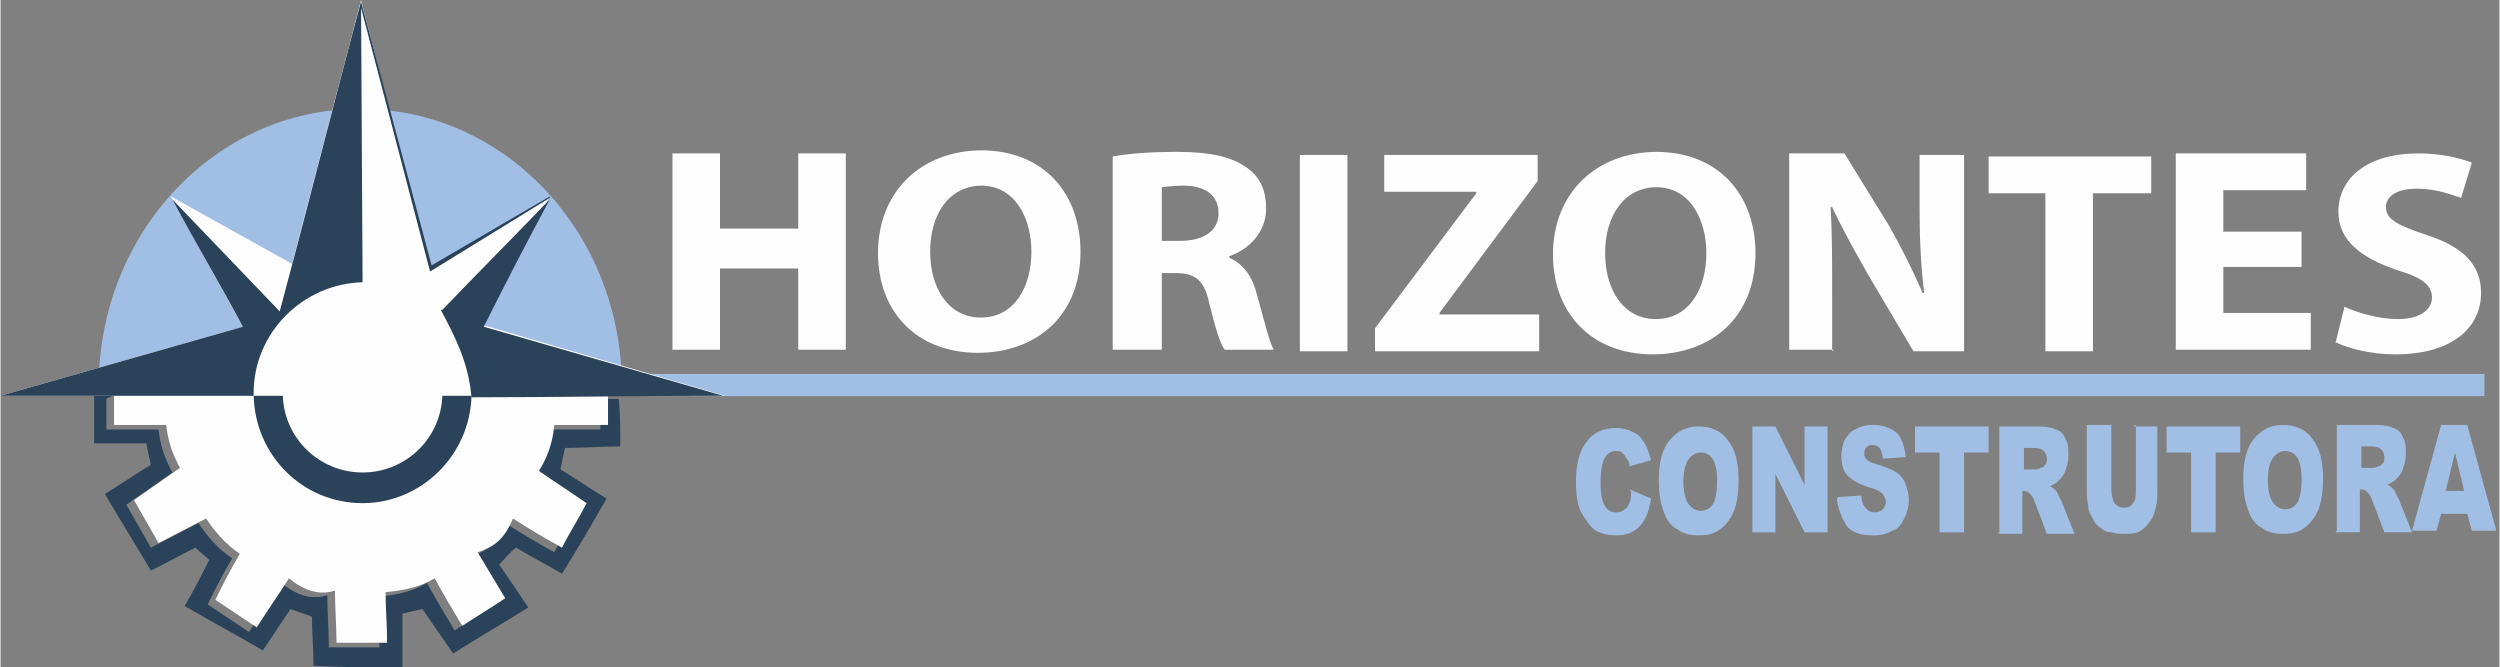
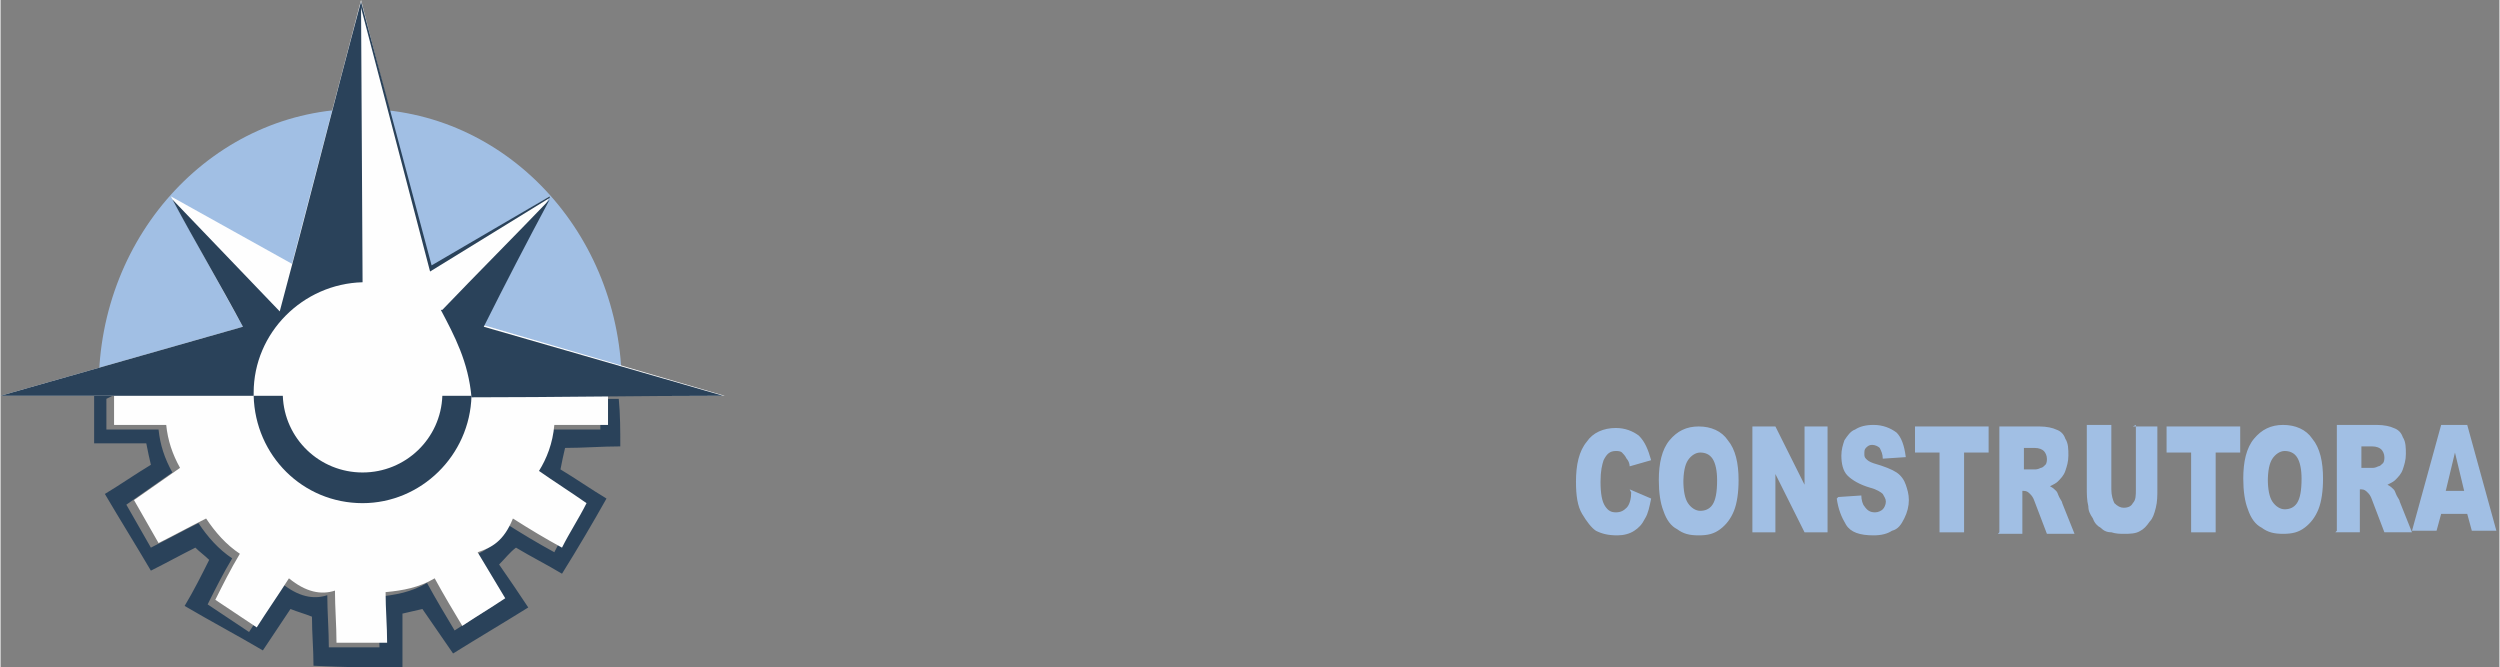
<svg xmlns="http://www.w3.org/2000/svg" xml:space="preserve" width="1596px" height="426px" style="shape-rendering:geometricPrecision; text-rendering:geometricPrecision; image-rendering:optimizeQuality; fill-rule:evenodd; clip-rule:evenodd" viewBox="0 0 1629 435">
  <rect x="0" y="0" width="1629" height="435" fill="#808080" stroke="none" />
  <defs>
    <style type="text/css"> .str0 {stroke:#A1BFE4;stroke-width:2.411} .fil4 {fill:#2A425A} .fil0 {fill:#A1BFE4} .fil5 {fill:#FEFEFE} .fil1 {fill:#FEFEFE} .fil6 {fill:#2A425A;fill-rule:nonzero} .fil3 {fill:#A1BFE4;fill-rule:nonzero} .fil2 {fill:#FEFEFE;fill-rule:nonzero} </style>
  </defs>
  <g id="Camada_x0020_1">
    <path class="fil0" d="M235 71c94,0 170,81 170,181 0,1 0,3 0,4l-9 0 0 1 -321 0 0 0 -11 0c0,-2 0,-4 0,-5 0,-100 76,-181 170,-181z" />
-     <ellipse class="fil1" cx="242" cy="264" rx="91" ry="26" />
-     <path class="fil2" d="M438 100l0 128 31 0 0 -53 51 0 0 53 31 0 0 -128 -31 0 0 49 -51 0 0 -49 -31 0zm202 -2c-40,0 -68,27 -68,67 0,38 25,65 65,65 37,0 67,-23 67,-66 0,-37 -23,-66 -65,-66zm-1 23c23,0 33,22 33,43 0,23 -11,43 -33,43 -21,0 -33,-19 -33,-43 0,-24 12,-43 34,-43zm87 107l31 0 0 -50 9 0c13,0 19,5 22,20 4,16 7,26 10,30l32 0c-3,-5 -7,-22 -11,-36 -3,-12 -9,-20 -18,-24l0 -1c12,-4 24,-15 24,-31 0,-12 -4,-21 -13,-27 -10,-7 -24,-10 -45,-10 -17,0 -31,1 -42,3l0 126zm31 -106c2,0 7,-1 14,-1 14,0 23,6 23,18 0,11 -9,18 -25,18l-12 0 0 -35zm90 -21l0 128 31 0 0 -128 -31 0zm49 128l107 0 0 -24 -65 0 0 -1 64 -86 0 -17 -100 0 0 24 60 0 0 1 -66 88 0 16zm184 -130c-40,0 -68,27 -68,67 0,38 25,65 65,65 37,0 67,-23 67,-66 0,-37 -23,-66 -65,-66zm-1 23c23,0 33,22 33,43 0,23 -11,43 -33,43 -21,0 -33,-19 -33,-43 0,-24 12,-43 34,-43zm115 107l0 -38c0,-21 0,-39 -1,-56l1 0c7,15 16,31 24,45l29 49 33 0 0 -128 -29 0 0 37c0,19 1,37 3,53l-1 0c-6,-14 -14,-30 -22,-44l-29 -47 -36 0 0 128 29 0zm139 0l31 0 0 -103 38 0 0 -24 -106 0 0 24 37 0 0 103zm167 -78l-51 0 0 -27 54 0 0 -24 -85 0 0 128 88 0 0 -24 -57 0 0 -30 51 0 0 -24zm22 72c8,4 23,8 39,8 38,0 56,-18 56,-40 0,-18 -11,-30 -36,-38 -18,-6 -26,-10 -26,-18 0,-7 7,-12 20,-12 13,0 23,4 29,6l7 -23c-8,-3 -20,-6 -35,-6 -33,0 -52,16 -52,38 0,19 15,30 38,38 17,5 23,10 23,18 0,8 -8,14 -22,14 -13,0 -26,-4 -35,-8l-6 24z" />
-     <polygon class="fil0 str0" points="423,257 1618,257 1618,245 423,245 " />
    <path class="fil3" d="M1062 319l14 6c-1,5 -2,10 -4,13 -2,4 -4,6 -7,8 -3,2 -7,3 -11,3 -6,0 -10,-1 -14,-3 -3,-2 -6,-6 -9,-11 -3,-5 -4,-12 -4,-21 0,-11 2,-20 7,-26 4,-6 11,-9 19,-9 6,0 11,2 15,5 4,4 6,9 8,16l-14 4c0,-2 -1,-4 -2,-5 -1,-2 -2,-3 -3,-4 -1,-1 -3,-1 -4,-1 -4,0 -6,2 -8,6 -1,3 -2,7 -2,14 0,8 1,13 3,16 2,3 4,4 7,4 3,0 5,-1 7,-3 2,-2 3,-6 3,-10zm19 -6c0,-11 2,-20 7,-26 5,-6 11,-9 19,-9 8,0 15,3 19,9 5,6 7,15 7,26 0,8 -1,15 -3,20 -2,5 -5,9 -9,12 -4,3 -8,4 -14,4 -6,0 -10,-1 -14,-4 -4,-2 -7,-6 -9,-12 -2,-5 -3,-12 -3,-20zm16 0c0,7 1,12 3,15 2,3 5,5 8,5 3,0 6,-1 8,-4 2,-3 3,-8 3,-16 0,-6 -1,-11 -3,-14 -2,-3 -5,-4 -8,-4 -3,0 -6,2 -8,5 -2,3 -3,8 -3,15zm45 -35l15 0 19 38 0 -38 15 0 0 69 -15 0 -19 -38 0 38 -15 0 0 -69zm56 46l15 -1c0,3 1,6 2,7 2,3 4,4 7,4 2,0 4,-1 5,-2 1,-1 2,-3 2,-5 0,-2 -1,-3 -2,-5 -1,-1 -4,-3 -8,-4 -7,-2 -12,-5 -15,-8 -3,-3 -4,-8 -4,-13 0,-4 1,-7 2,-10 2,-3 4,-6 7,-7 3,-2 7,-3 12,-3 6,0 11,2 15,5 3,3 5,8 6,16l-15 1c0,-3 -1,-5 -2,-7 -1,-1 -3,-2 -5,-2 -2,0 -3,1 -4,2 -1,1 -1,2 -1,4 0,1 0,2 1,3 1,1 2,2 5,3 7,2 12,4 15,6 3,2 5,5 6,8 1,3 2,6 2,10 0,4 -1,8 -3,12 -2,4 -4,7 -8,8 -3,2 -7,3 -12,3 -9,0 -15,-2 -18,-7 -3,-5 -5,-10 -6,-17zm50 -46l48 0 0 17 -16 0 0 52 -16 0 0 -52 -16 0 0 -17zm55 69l0 -69 26 0c5,0 9,1 11,2 3,1 5,3 6,6 2,3 2,7 2,11 0,4 -1,7 -2,10 -1,3 -3,5 -5,7 -1,1 -3,2 -5,3 2,1 3,2 4,3 1,1 1,2 2,4 1,2 2,3 2,4l8 20 -18 0 -8 -21c-1,-3 -2,-4 -3,-5 -1,-1 -2,-2 -4,-2l-1 0 0 28 -16 0zm16 -41l7 0c1,0 2,0 4,-1 1,0 2,-1 3,-2 1,-1 1,-3 1,-4 0,-2 -1,-4 -2,-5 -1,-1 -3,-2 -6,-2l-7 0 0 14zm71 -28l16 0 0 41c0,4 0,8 -1,12 -1,4 -2,7 -4,9 -2,3 -4,5 -6,6 -3,2 -7,2 -11,2 -2,0 -5,0 -8,-1 -3,0 -5,-1 -7,-3 -2,-1 -4,-3 -5,-6 -2,-3 -3,-5 -3,-8 -1,-4 -1,-8 -1,-12l0 -41 16 0 0 42c0,4 1,7 2,9 2,2 4,3 6,3 3,0 5,-1 6,-3 2,-2 2,-5 2,-9l0 -42zm22 0l48 0 0 17 -16 0 0 52 -16 0 0 -52 -16 0 0 -17zm50 34c0,-11 2,-20 7,-26 5,-6 11,-9 19,-9 8,0 15,3 19,9 5,6 7,15 7,26 0,8 -1,15 -3,20 -2,5 -5,9 -9,12 -4,3 -8,4 -14,4 -6,0 -10,-1 -14,-4 -4,-2 -7,-6 -9,-12 -2,-5 -3,-12 -3,-20zm16 0c0,7 1,12 3,15 2,3 5,5 8,5 3,0 6,-1 8,-4 2,-3 3,-8 3,-16 0,-6 -1,-11 -3,-14 -2,-3 -5,-4 -8,-4 -3,0 -6,2 -8,5 -2,3 -3,8 -3,15zm45 34l0 -69 26 0c5,0 9,1 11,2 3,1 5,3 6,6 2,3 2,7 2,11 0,4 -1,7 -2,10 -1,3 -3,5 -5,7 -1,1 -3,2 -5,3 2,1 3,2 4,3 1,1 1,2 2,4 1,2 2,3 2,4l8 20 -18 0 -8 -21c-1,-3 -2,-4 -3,-5 -1,-1 -2,-2 -4,-2l-1 0 0 28 -16 0zm16 -41l7 0c1,0 2,0 4,-1 1,0 2,-1 3,-2 1,-1 1,-3 1,-4 0,-2 -1,-4 -2,-5 -1,-1 -3,-2 -6,-2l-7 0 0 14zm70 30l-18 0 -3 11 -16 0 19 -69 17 0 19 69 -16 0 -3 -11zm-3 -15l-6 -25 -6 25 11 0z" />
    <path class="fil4" d="M73 258c-4,0 -8,0 -12,0 0,10 0,21 0,31 11,0 23,0 34,0 1,5 2,10 3,14 -10,6 -20,13 -30,19 10,17 20,33 30,50 10,-5 19,-10 29,-15 3,3 6,5 9,8 -5,10 -10,20 -16,30 17,10 34,19 51,29 6,-9 12,-18 18,-27 5,2 9,3 14,5 0,11 1,21 1,32 19,1 39,1 58,2 0,-12 0,-24 0,-36 4,-1 9,-2 13,-3 7,10 13,19 20,29 16,-10 33,-20 49,-30 -6,-9 -12,-18 -19,-28 4,-4 7,-8 11,-11 10,6 20,11 30,17 10,-16 20,-33 29,-49 -10,-6 -20,-13 -30,-19 1,-5 2,-10 3,-14 12,0 24,-1 36,-1 0,-10 0,-21 -1,-31 -4,0 -8,0 -12,0 0,7 0,13 0,20 -12,0 -23,0 -35,0 -1,12 -5,22 -10,30 10,7 21,14 31,21 -5,10 -11,19 -16,29 -11,-6 -21,-12 -32,-19 -6,15 -14,19 -23,22 6,10 12,20 18,30 -9,6 -19,12 -28,18 -6,-10 -12,-20 -18,-31 -10,6 -21,8 -32,9 0,11 1,22 1,33 -11,0 -22,0 -33,0 0,-11 -1,-23 -1,-34 -9,3 -19,1 -30,-8 -7,11 -14,21 -21,32 -9,-6 -18,-12 -27,-18 5,-10 10,-20 16,-30 -9,-6 -16,-14 -22,-23 -10,5 -21,11 -31,16 -5,-9 -11,-19 -16,-28 10,-7 20,-14 30,-21 -5,-9 -8,-18 -9,-28 -11,0 -23,0 -34,0 0,-7 0,-13 0,-20z" />
    <path class="fil5" d="M396 258l0 19c-12,0 -23,0 -35,0 -1,12 -5,22 -10,30 10,7 21,14 31,21 -5,10 -11,19 -16,29 -11,-6 -21,-12 -32,-19 -6,15 -14,19 -23,22 6,10 12,20 18,30 -9,6 -19,12 -28,18 -6,-10 -12,-20 -18,-31 -10,6 -21,8 -32,9 0,11 1,22 1,33 -11,0 -22,0 -33,0 0,-11 -1,-23 -1,-34 -9,3 -19,1 -30,-8 -7,11 -14,21 -21,32 -9,-6 -18,-12 -27,-18 5,-10 10,-20 16,-30 -9,-6 -16,-14 -22,-23 -10,5 -21,11 -31,16 -5,-9 -11,-19 -16,-28 10,-7 20,-14 30,-21 -5,-9 -8,-18 -9,-28 -11,0 -23,0 -34,0l0 -20 130 0 191 0z" />
    <polygon class="fil5" points="0,258 472,258 315,212 358,128 280,175 235,0 190,172 111,128 158,213 " />
    <path class="fil4" d="M0 258l165 0c0,-1 0,-2 0,-2 0,-39 32,-71 71,-72l-1 -183c-18,67 -35,135 -53,202l-70 -73c15,28 31,55 46,83l-158 45z" />
    <path class="fil4" d="M307 258c-1,39 -33,70 -71,70 -39,0 -70,-31 -71,-70l19 0c1,28 24,50 52,50 28,0 51,-22 52,-50l19 0z" />
    <path class="fil4" d="M287 202c9,17 18,34 20,57 55,0 109,-1 164,-1 -52,-15 -104,-30 -156,-45 14,-28 28,-55 43,-83 -23,24 -47,48 -70,72z" />
    <polygon class="fil6" points="235,1 281,173 358,128 358,129 280,177 235,5 235,2 " />
  </g>
</svg>